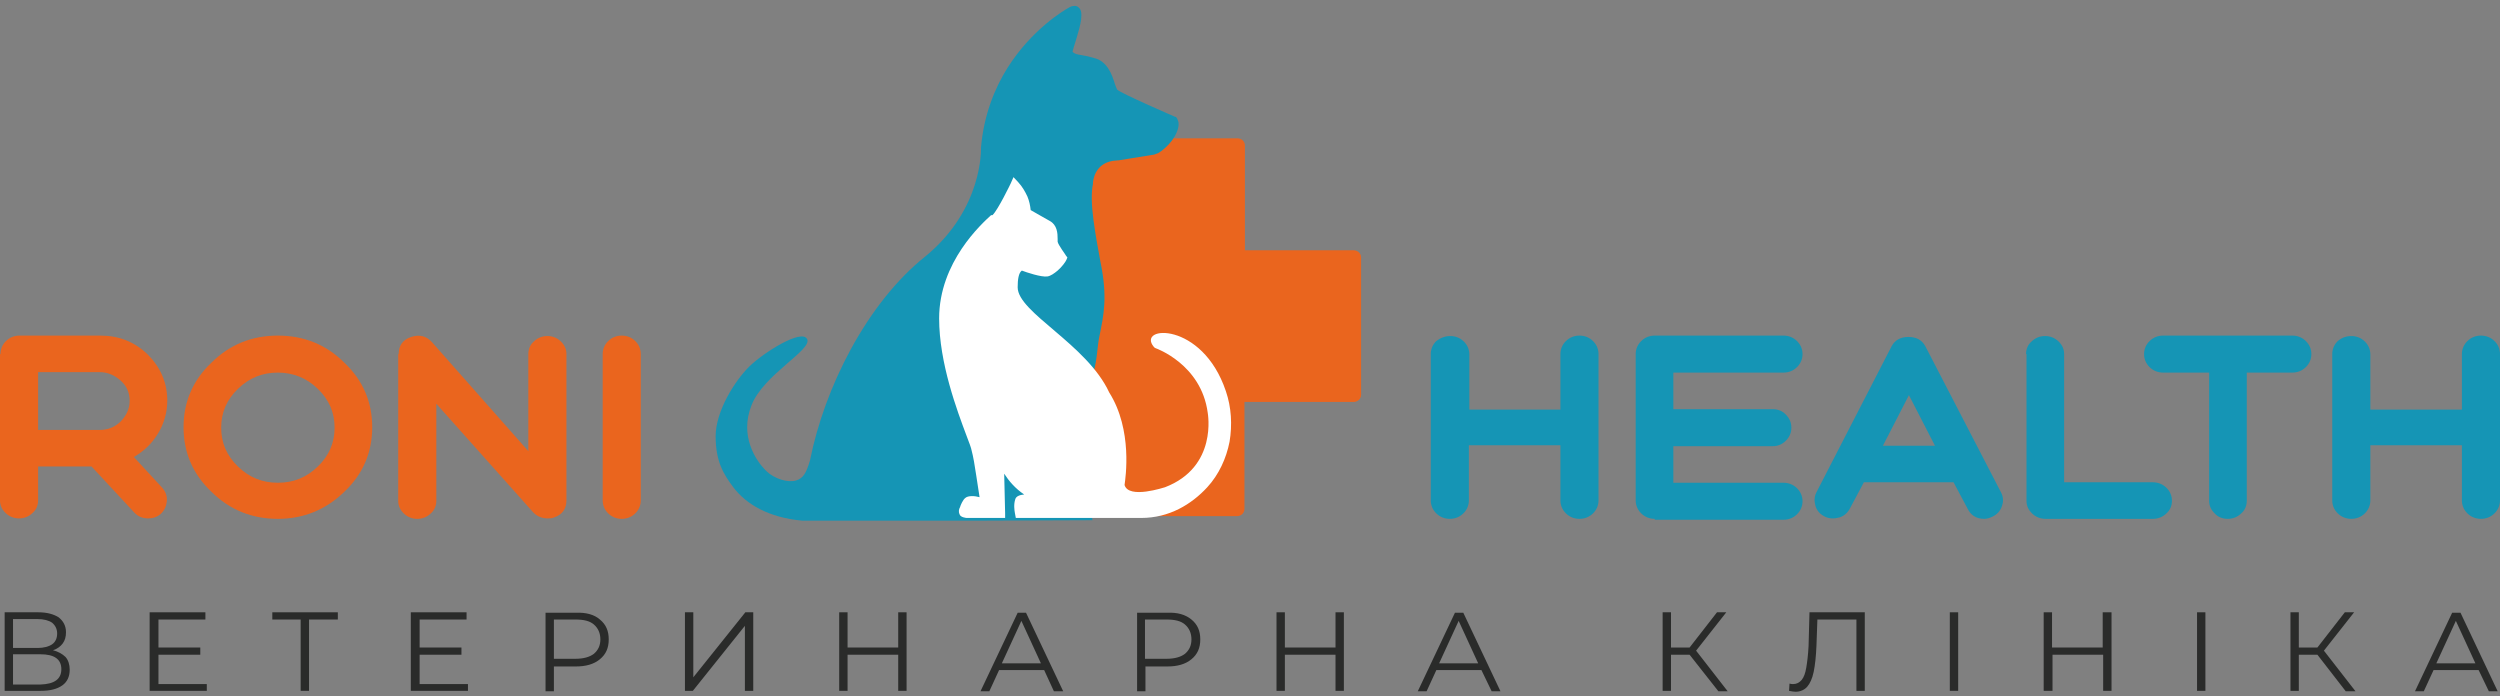
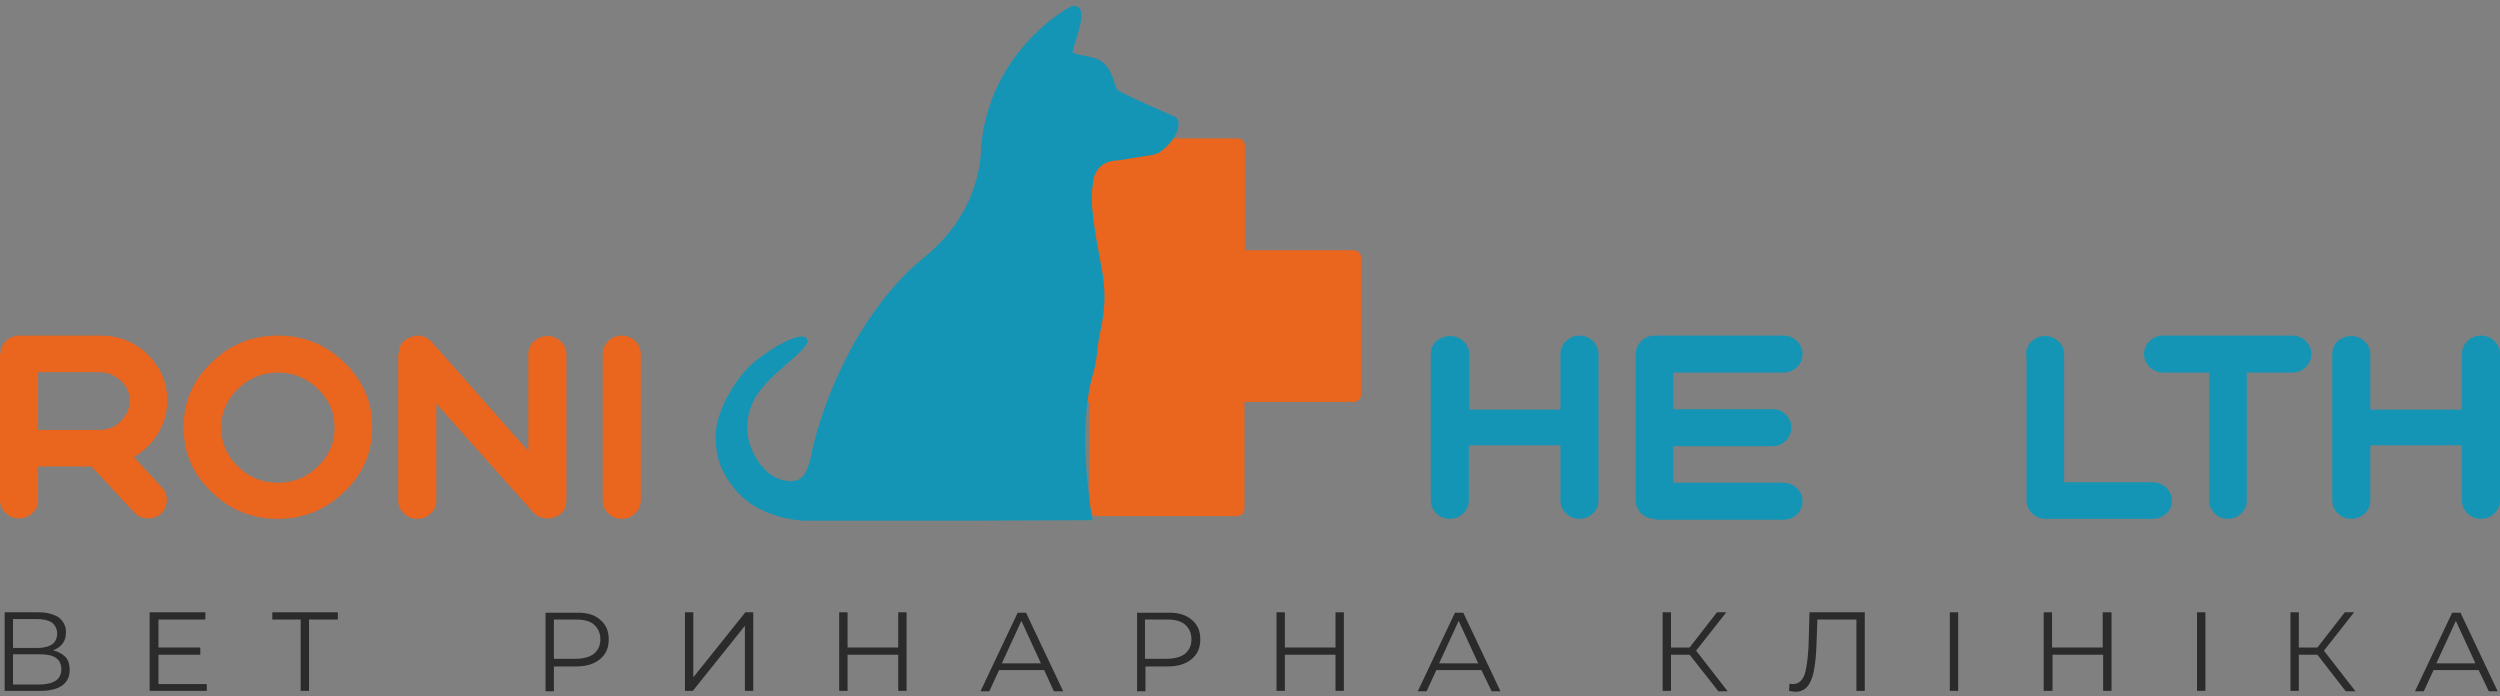
<svg xmlns="http://www.w3.org/2000/svg" width="255" height="71" viewBox="0 0 255 71" fill="none">
  <rect x="0" y="0" width="255" height="71" fill="#808080" stroke="none" />
  <path d="M0.047 36.117C0.047 35.611 0.237 35.15 0.616 34.782C0.995 34.414 1.469 34.23 1.991 34.23H10.238C12.134 34.23 13.745 34.874 15.073 36.163C16.4 37.499 17.063 39.064 17.063 40.86C17.063 42.057 16.732 43.208 16.115 44.221C15.499 45.234 14.693 46.017 13.651 46.615L16.542 49.746C16.874 50.115 17.063 50.575 17.016 51.128C16.968 51.634 16.779 52.048 16.4 52.417C16.02 52.739 15.594 52.877 15.12 52.877C14.551 52.877 14.077 52.693 13.698 52.279L9.337 47.582H3.887V51.035C3.887 51.542 3.697 52.002 3.318 52.325C2.939 52.693 2.465 52.877 1.943 52.877C1.422 52.877 0.948 52.693 0.569 52.325C0.19 51.956 0 51.542 0 51.035V36.117H0.047ZM3.887 43.853H10.191C10.996 43.853 11.707 43.576 12.323 42.978C12.892 42.379 13.224 41.689 13.224 40.906C13.224 40.077 12.94 39.386 12.323 38.834C11.707 38.281 10.996 37.959 10.191 37.959H3.887V43.853Z" fill="#EA651E" />
  <path d="M28.344 52.923C25.69 52.923 23.415 52.002 21.566 50.161C19.67 48.365 18.722 46.155 18.722 43.576C18.722 40.998 19.67 38.788 21.566 36.992C23.415 35.15 25.69 34.23 28.344 34.23C30.998 34.23 33.273 35.15 35.122 36.992C37.018 38.788 37.966 40.998 37.966 43.576C37.966 46.155 37.018 48.365 35.122 50.161C33.226 52.002 30.951 52.923 28.344 52.923ZM28.344 38.005C26.733 38.005 25.405 38.558 24.268 39.663C23.13 40.768 22.561 42.057 22.561 43.622C22.561 45.188 23.13 46.477 24.268 47.582C25.405 48.687 26.733 49.24 28.344 49.24C29.956 49.24 31.283 48.687 32.42 47.582C33.558 46.477 34.127 45.188 34.127 43.622C34.127 42.057 33.558 40.768 32.42 39.663C31.283 38.558 29.908 38.005 28.344 38.005Z" fill="#EA651E" />
  <path d="M40.665 36.117C40.665 35.242 41.092 34.644 41.945 34.367C42.798 34.091 43.509 34.275 44.078 34.92L53.889 46.017V36.117C53.889 35.611 54.079 35.15 54.458 34.828C54.837 34.46 55.311 34.275 55.833 34.275C56.354 34.275 56.828 34.46 57.207 34.828C57.586 35.196 57.776 35.611 57.776 36.117V51.035C57.776 51.91 57.349 52.509 56.496 52.785C56.307 52.877 56.07 52.877 55.833 52.877C55.264 52.877 54.742 52.647 54.363 52.233L44.505 41.182V51.081C44.505 51.588 44.315 52.048 43.936 52.371C43.557 52.739 43.083 52.923 42.561 52.923C42.04 52.923 41.566 52.739 41.187 52.371C40.807 52.002 40.618 51.588 40.618 51.081V36.117H40.665Z" fill="#EA651E" />
  <path d="M63.417 52.923C62.896 52.923 62.422 52.739 62.042 52.371C61.663 52.002 61.474 51.542 61.474 51.035V36.117C61.474 35.611 61.663 35.15 62.042 34.782C62.422 34.414 62.896 34.23 63.417 34.23C63.938 34.23 64.412 34.414 64.791 34.782C65.171 35.15 65.36 35.611 65.36 36.117V51.035C65.36 51.542 65.171 52.002 64.791 52.371C64.412 52.739 63.938 52.923 63.417 52.923Z" fill="#EA651E" />
  <path d="M147.929 34.276C148.45 34.276 148.924 34.46 149.304 34.828C149.683 35.196 149.872 35.657 149.872 36.163V41.781H159.162V36.117C159.162 35.611 159.352 35.15 159.731 34.782C160.11 34.414 160.584 34.23 161.106 34.23C161.627 34.23 162.101 34.414 162.48 34.782C162.859 35.15 163.049 35.611 163.049 36.117V51.035C163.049 51.542 162.859 52.002 162.48 52.371C162.101 52.739 161.627 52.923 161.106 52.923C160.584 52.923 160.11 52.739 159.731 52.371C159.352 52.002 159.162 51.542 159.162 51.035V45.418H149.825V51.035C149.825 51.542 149.635 52.002 149.256 52.371C148.877 52.739 148.403 52.923 147.882 52.923C147.36 52.923 146.886 52.739 146.507 52.371C146.128 52.002 145.938 51.542 145.938 51.035V36.117C145.938 35.611 146.128 35.15 146.507 34.782C146.934 34.46 147.408 34.276 147.929 34.276Z" fill="#1595B5" />
  <path d="M168.784 52.923C168.263 52.923 167.789 52.739 167.41 52.371C167.031 52.002 166.841 51.542 166.841 51.035V36.117C166.841 35.611 167.031 35.15 167.41 34.782C167.789 34.414 168.263 34.23 168.784 34.23H181.914C182.435 34.23 182.909 34.414 183.288 34.782C183.667 35.15 183.857 35.611 183.857 36.117C183.857 36.624 183.667 37.084 183.288 37.453C182.909 37.821 182.435 38.005 181.914 38.005H170.68V41.735H180.824C181.345 41.735 181.819 41.919 182.151 42.287C182.53 42.656 182.72 43.116 182.72 43.622C182.72 44.129 182.53 44.589 182.151 44.958C181.772 45.326 181.345 45.51 180.824 45.51H170.68V49.24H181.914C182.435 49.24 182.909 49.424 183.288 49.792C183.667 50.161 183.857 50.621 183.857 51.128C183.857 51.634 183.667 52.094 183.288 52.463C182.909 52.831 182.435 53.015 181.914 53.015H168.784V52.923Z" fill="#1595B5" />
-   <path d="M204.096 50.207C204.333 50.667 204.381 51.128 204.191 51.634C204.049 52.094 203.717 52.463 203.243 52.693C202.959 52.831 202.674 52.923 202.39 52.923C201.584 52.923 201.015 52.555 200.683 51.864L199.262 49.194H190.114L188.692 51.864C188.455 52.325 188.076 52.647 187.602 52.785C187.08 52.923 186.606 52.923 186.132 52.693C185.658 52.463 185.327 52.094 185.184 51.634C185.042 51.128 185.042 50.667 185.279 50.207L192.958 35.289C193.289 34.69 193.858 34.368 194.664 34.368C195.47 34.368 196.038 34.69 196.37 35.289L204.096 50.207ZM197.366 45.464L194.711 40.307L192.057 45.464H197.366Z" fill="#1595B5" />
  <path d="M206.655 36.117C206.655 35.611 206.844 35.15 207.224 34.828C207.603 34.46 208.077 34.275 208.598 34.275C209.119 34.275 209.593 34.46 209.973 34.828C210.352 35.196 210.541 35.611 210.541 36.117V49.194H219.594C220.116 49.194 220.59 49.378 220.969 49.746C221.348 50.114 221.538 50.575 221.538 51.081C221.538 51.588 221.348 52.048 220.969 52.371C220.59 52.739 220.116 52.923 219.594 52.923H208.645C208.124 52.923 207.65 52.739 207.271 52.371C206.892 52.002 206.702 51.588 206.702 51.081V36.117H206.655Z" fill="#1595B5" />
  <path d="M220.639 38.005C220.117 38.005 219.643 37.821 219.264 37.453C218.885 37.084 218.695 36.624 218.695 36.117C218.695 35.611 218.885 35.15 219.264 34.782C219.643 34.414 220.117 34.23 220.639 34.23H233.815C234.337 34.23 234.811 34.414 235.19 34.782C235.569 35.15 235.759 35.611 235.759 36.117C235.759 36.624 235.569 37.084 235.19 37.453C234.811 37.821 234.337 38.005 233.815 38.005H229.17V51.081C229.17 51.588 228.981 52.048 228.602 52.371C228.222 52.739 227.748 52.923 227.227 52.923C226.706 52.923 226.232 52.739 225.9 52.371C225.521 52.002 225.331 51.588 225.331 51.081V38.005H220.639Z" fill="#1595B5" />
  <path d="M239.832 34.276C240.354 34.276 240.828 34.46 241.207 34.828C241.586 35.196 241.776 35.657 241.776 36.163V41.781H251.113V36.117C251.113 35.611 251.303 35.15 251.682 34.782C252.061 34.414 252.535 34.23 253.056 34.23C253.578 34.23 254.052 34.414 254.431 34.782C254.81 35.15 255 35.611 255 36.117V51.035C255 51.542 254.81 52.002 254.431 52.371C254.052 52.739 253.578 52.923 253.056 52.923C252.535 52.923 252.061 52.739 251.682 52.371C251.303 52.002 251.113 51.542 251.113 51.035V45.418H241.776V51.035C241.776 51.542 241.586 52.002 241.207 52.371C240.828 52.739 240.354 52.923 239.832 52.923C239.311 52.923 238.837 52.739 238.458 52.371C238.079 52.002 237.889 51.542 237.889 51.035V36.117C237.889 35.611 238.079 35.15 238.458 34.782C238.837 34.46 239.311 34.276 239.832 34.276Z" fill="#1595B5" />
  <path d="M6.684 67.012C6.968 67.335 7.11 67.795 7.11 68.302C7.11 68.992 6.873 69.545 6.352 69.913C5.83 70.281 5.119 70.466 4.124 70.466H0.474V62.454H3.887C4.788 62.454 5.451 62.638 5.973 62.961C6.447 63.329 6.731 63.835 6.731 64.48C6.731 64.941 6.636 65.309 6.399 65.631C6.162 65.953 5.83 66.184 5.404 66.322C5.925 66.46 6.352 66.69 6.684 67.012ZM1.328 66.092H3.84C4.456 66.092 4.977 65.953 5.309 65.723C5.641 65.493 5.83 65.125 5.83 64.618C5.83 64.158 5.641 63.789 5.309 63.513C4.977 63.283 4.456 63.145 3.84 63.145H1.328V66.092ZM6.257 68.256C6.257 67.243 5.546 66.736 4.124 66.736H1.328V69.821H4.124C5.546 69.775 6.257 69.269 6.257 68.256Z" fill="#2A2B2A" />
  <path d="M21.093 69.729V70.466H15.263V62.454H20.951V63.191H16.163V66.046H20.429V66.782H16.163V69.775H21.093V69.729Z" fill="#2A2B2A" />
  <path d="M34.412 63.191H31.521V70.466H30.667V63.191H27.776V62.454H34.459V63.191H34.412Z" fill="#2A2B2A" />
-   <path d="M47.732 69.729V70.466H41.902V62.454H47.589V63.191H42.802V66.046H47.068V66.782H42.802V69.775H47.732V69.729Z" fill="#2A2B2A" />
  <path d="M61.191 63.191C61.807 63.697 62.091 64.342 62.091 65.217C62.091 66.092 61.807 66.736 61.191 67.243C60.574 67.749 59.769 67.98 58.726 67.98H56.498V70.512H55.645V62.5H58.726C59.769 62.454 60.622 62.685 61.191 63.191ZM60.574 66.69C61.001 66.322 61.238 65.862 61.238 65.217C61.238 64.572 61.001 64.066 60.574 63.697C60.148 63.329 59.532 63.191 58.678 63.191H56.498V67.197H58.678C59.532 67.197 60.148 67.013 60.574 66.69Z" fill="#2A2B2A" />
  <path d="M69.865 62.454H70.718V69.084L76.026 62.454H76.832V70.466H75.979V63.835L70.67 70.466H69.865V62.454Z" fill="#2A2B2A" />
  <path d="M92.471 62.454V70.466H91.618V66.782H86.452V70.466H85.599V62.454H86.452V66.046H91.618V62.454H92.471Z" fill="#2A2B2A" />
  <path d="M106.504 68.348H101.906L100.911 70.512H100.01L103.802 62.5H104.655L108.447 70.512H107.499L106.504 68.348ZM106.172 67.657L104.181 63.329L102.19 67.657H106.172Z" fill="#2A2B2A" />
  <path d="M121.528 63.191C122.145 63.697 122.429 64.342 122.429 65.217C122.429 66.092 122.145 66.736 121.528 67.243C120.912 67.749 120.107 67.98 119.064 67.98H116.836V70.512H115.983V62.5H119.064C120.107 62.454 120.912 62.685 121.528 63.191ZM120.865 66.69C121.291 66.322 121.528 65.862 121.528 65.217C121.528 64.572 121.291 64.066 120.865 63.697C120.438 63.329 119.822 63.191 118.969 63.191H116.789V67.197H118.969C119.822 67.197 120.438 67.013 120.865 66.69Z" fill="#2A2B2A" />
  <path d="M137.075 62.454V70.466H136.222V66.782H131.056V70.466H130.203V62.454H131.056V66.046H136.222V62.454H137.075Z" fill="#2A2B2A" />
  <path d="M151.106 68.348H146.508L145.513 70.512H144.612L148.404 62.5H149.257L153.049 70.512H152.149L151.106 68.348ZM150.774 67.657L148.783 63.329L146.793 67.657H150.774Z" fill="#2A2B2A" />
  <path d="M172.338 66.782H170.442V70.466H169.589V62.454H170.442V66.046H172.338L175.134 62.454H176.082L173.001 66.368L176.224 70.512H175.277L172.338 66.782Z" fill="#2A2B2A" />
  <path d="M190.208 62.454V70.466H189.355V63.191H185.374L185.279 65.861C185.232 66.966 185.137 67.841 184.995 68.532C184.852 69.222 184.615 69.729 184.331 70.051C184.047 70.374 183.62 70.558 183.146 70.558C182.957 70.558 182.72 70.512 182.483 70.466L182.53 69.729C182.672 69.775 182.814 69.775 182.909 69.775C183.241 69.775 183.525 69.637 183.762 69.361C183.999 69.084 184.141 68.67 184.236 68.118C184.331 67.565 184.426 66.828 184.473 65.907L184.568 62.454H190.208Z" fill="#2A2B2A" />
  <path d="M198.881 62.454H199.734V70.466H198.881V62.454Z" fill="#2A2B2A" />
  <path d="M215.375 62.454V70.466H214.522V66.782H209.356V70.466H208.455V62.454H209.308V66.046H214.475V62.454H215.375Z" fill="#2A2B2A" />
  <path d="M224.098 62.454H224.951V70.466H224.098V62.454Z" fill="#2A2B2A" />
  <path d="M236.376 66.782H234.48V70.466H233.627V62.454H234.48V66.046H236.376L239.172 62.454H240.12L237.039 66.368L240.262 70.512H239.267L236.376 66.782Z" fill="#2A2B2A" />
  <path d="M252.82 68.348H248.223L247.227 70.512H246.327L250.119 62.5H250.972L254.764 70.512H253.863L252.82 68.348ZM252.489 67.657L250.498 63.329L248.507 67.657H252.489Z" fill="#2A2B2A" />
  <path fill-rule="evenodd" clip-rule="evenodd" d="M111.956 14.108H126.223C126.65 14.108 126.981 14.431 126.981 14.845V25.527H138.072C138.499 25.527 138.831 25.85 138.831 26.264V40.261C138.831 40.676 138.499 40.998 138.072 40.998H126.934V51.91C126.934 52.325 126.602 52.647 126.176 52.647H111.909C111.482 52.647 111.15 52.325 111.15 51.91V40.998H100.249C99.822 40.998 99.49 40.676 99.49 40.261V26.264C99.49 25.85 99.822 25.527 100.249 25.527H111.15V14.845C111.198 14.431 111.53 14.108 111.956 14.108Z" fill="#EA651E" />
  <path d="M101.149 21.982C101.196 21.936 101.244 21.936 101.244 21.89L101.149 21.982ZM94.418 26.126C100.296 21.291 100.059 15.121 100.059 15.121V15.075C100.343 11.76 101.433 9.043 102.761 6.925C105.225 3.012 108.543 1.032 109.065 0.755C109.207 0.663 109.349 0.617 109.491 0.617C109.681 0.571 109.87 0.617 110.012 0.755C110.581 1.17 110.202 2.597 109.823 3.84C109.586 4.577 109.396 5.268 109.396 5.268C109.586 5.498 109.823 5.544 110.392 5.636C110.723 5.682 111.103 5.774 111.577 5.912C112.951 6.235 113.425 7.616 113.71 8.537C113.804 8.813 113.899 9.043 113.947 9.135C114.278 9.504 119.824 11.898 119.824 11.898L119.966 11.944L120.061 12.082C120.108 12.174 120.156 12.312 120.203 12.451C120.298 13.049 119.966 13.74 119.539 14.338C119.113 14.891 118.544 15.397 118.118 15.628C117.975 15.674 117.833 15.72 117.738 15.766L114.041 16.364H113.994H113.947C111.529 16.456 111.482 18.666 111.482 18.666V18.713V18.759C111.292 19.633 111.34 20.969 111.529 22.396C111.719 23.869 112.003 25.389 112.24 26.678C112.999 30.316 112.572 32.157 112.145 34.275C111.908 35.334 111.956 36.486 111.529 38.005C109.728 43.898 111.434 53.061 111.434 53.061L100.106 53.107H81.811C78.398 52.785 76.123 51.45 74.796 49.7C73.8 48.365 72.995 47.075 72.995 44.497C72.995 41.919 74.985 38.788 76.455 37.36C77.924 35.933 81.811 33.493 82.332 34.598C82.853 35.703 77.829 38.235 76.644 41.366C75.412 44.497 77.118 46.983 78.066 47.95C79.014 48.917 80.436 49.24 81.195 49.009C81.953 48.779 82.237 48.227 82.616 46.983C84.086 39.57 88.399 30.914 94.418 26.126Z" fill="#1595B5" />
-   <path d="M101.243 21.936C101.812 21.383 103.091 18.712 103.091 18.712L103.376 18.068L103.85 18.574C104.276 19.035 104.561 19.541 104.798 20.048C104.987 20.508 105.082 20.969 105.13 21.429C105.556 21.659 106.551 22.258 107.073 22.534C107.831 22.948 107.879 23.777 107.879 24.376C107.879 24.468 107.879 24.56 107.879 24.652C107.926 24.974 108.732 26.033 108.732 26.079L108.874 26.264L108.779 26.494C108.684 26.724 108.305 27.231 107.879 27.599C107.547 27.875 107.168 28.151 106.836 28.198C106.22 28.29 104.703 27.783 104.229 27.599C103.897 27.829 103.802 28.52 103.802 29.303C103.802 31.881 110.865 35.104 113.14 40.031C115.557 43.852 114.799 48.779 114.704 49.47C115.131 50.943 118.78 49.7 118.828 49.7C124.231 47.628 123.188 42.149 123.188 42.103C122.525 37.13 117.88 35.519 117.88 35.519L117.785 35.472L117.69 35.38C115.889 33.216 122.619 32.71 125.037 39.893C125.605 41.55 125.7 43.346 125.416 45.05C125.084 46.753 124.326 48.411 123.141 49.7C121.529 51.45 119.254 52.831 116.41 52.831C113.614 52.831 103.613 52.831 103.613 52.831C103.613 52.831 103.565 52.601 103.518 52.324C103.471 52.048 103.376 51.45 103.565 50.897C103.66 50.621 103.992 50.483 104.466 50.437C103.565 49.838 102.902 49.055 102.428 48.319L102.523 52.37V52.831H102.049H98.589C98.589 52.831 97.972 52.785 97.878 52.463C97.735 52.14 97.83 51.91 97.925 51.726C97.972 51.542 98.209 50.989 98.446 50.805C98.731 50.529 99.442 50.575 99.916 50.713C99.821 50.206 99.726 49.378 99.584 48.549C99.442 47.536 99.252 46.477 99.11 45.97C99.063 45.694 98.873 45.188 98.589 44.451C97.641 41.919 95.792 37.038 95.792 32.48C95.792 26.724 100.153 22.81 101.101 21.936C101.195 21.982 101.195 21.936 101.243 21.936Z" fill="white" />
</svg>